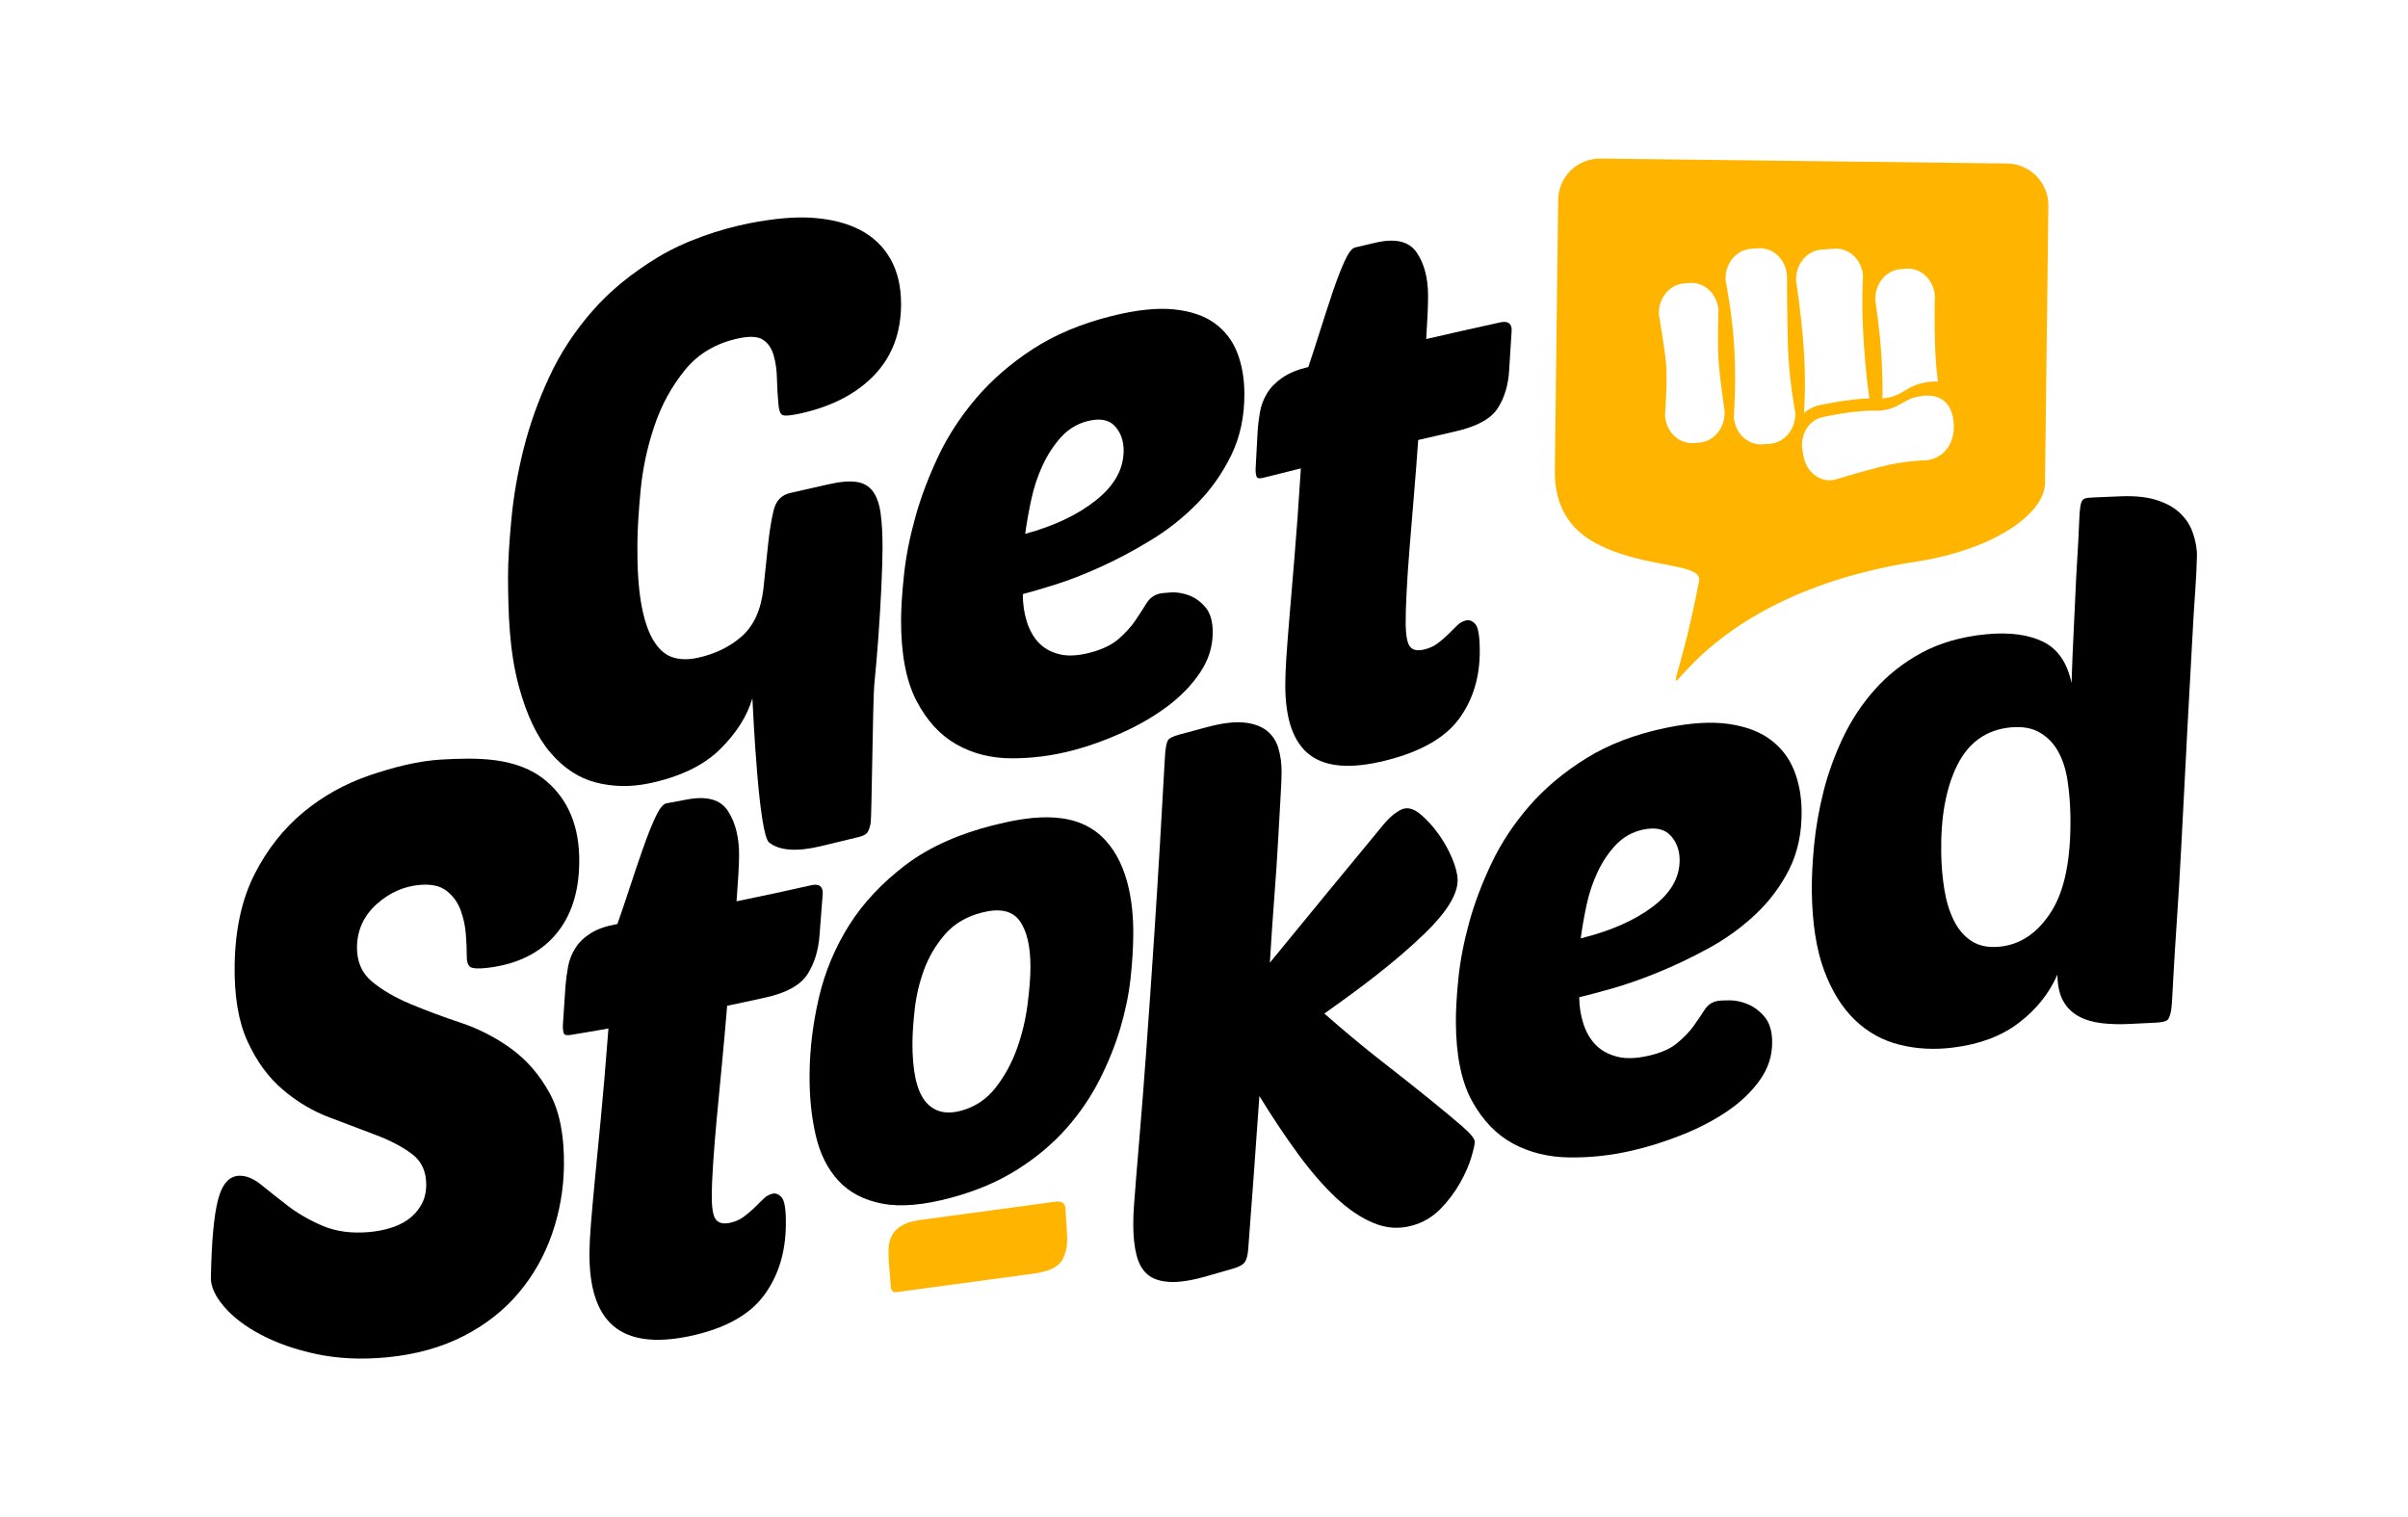
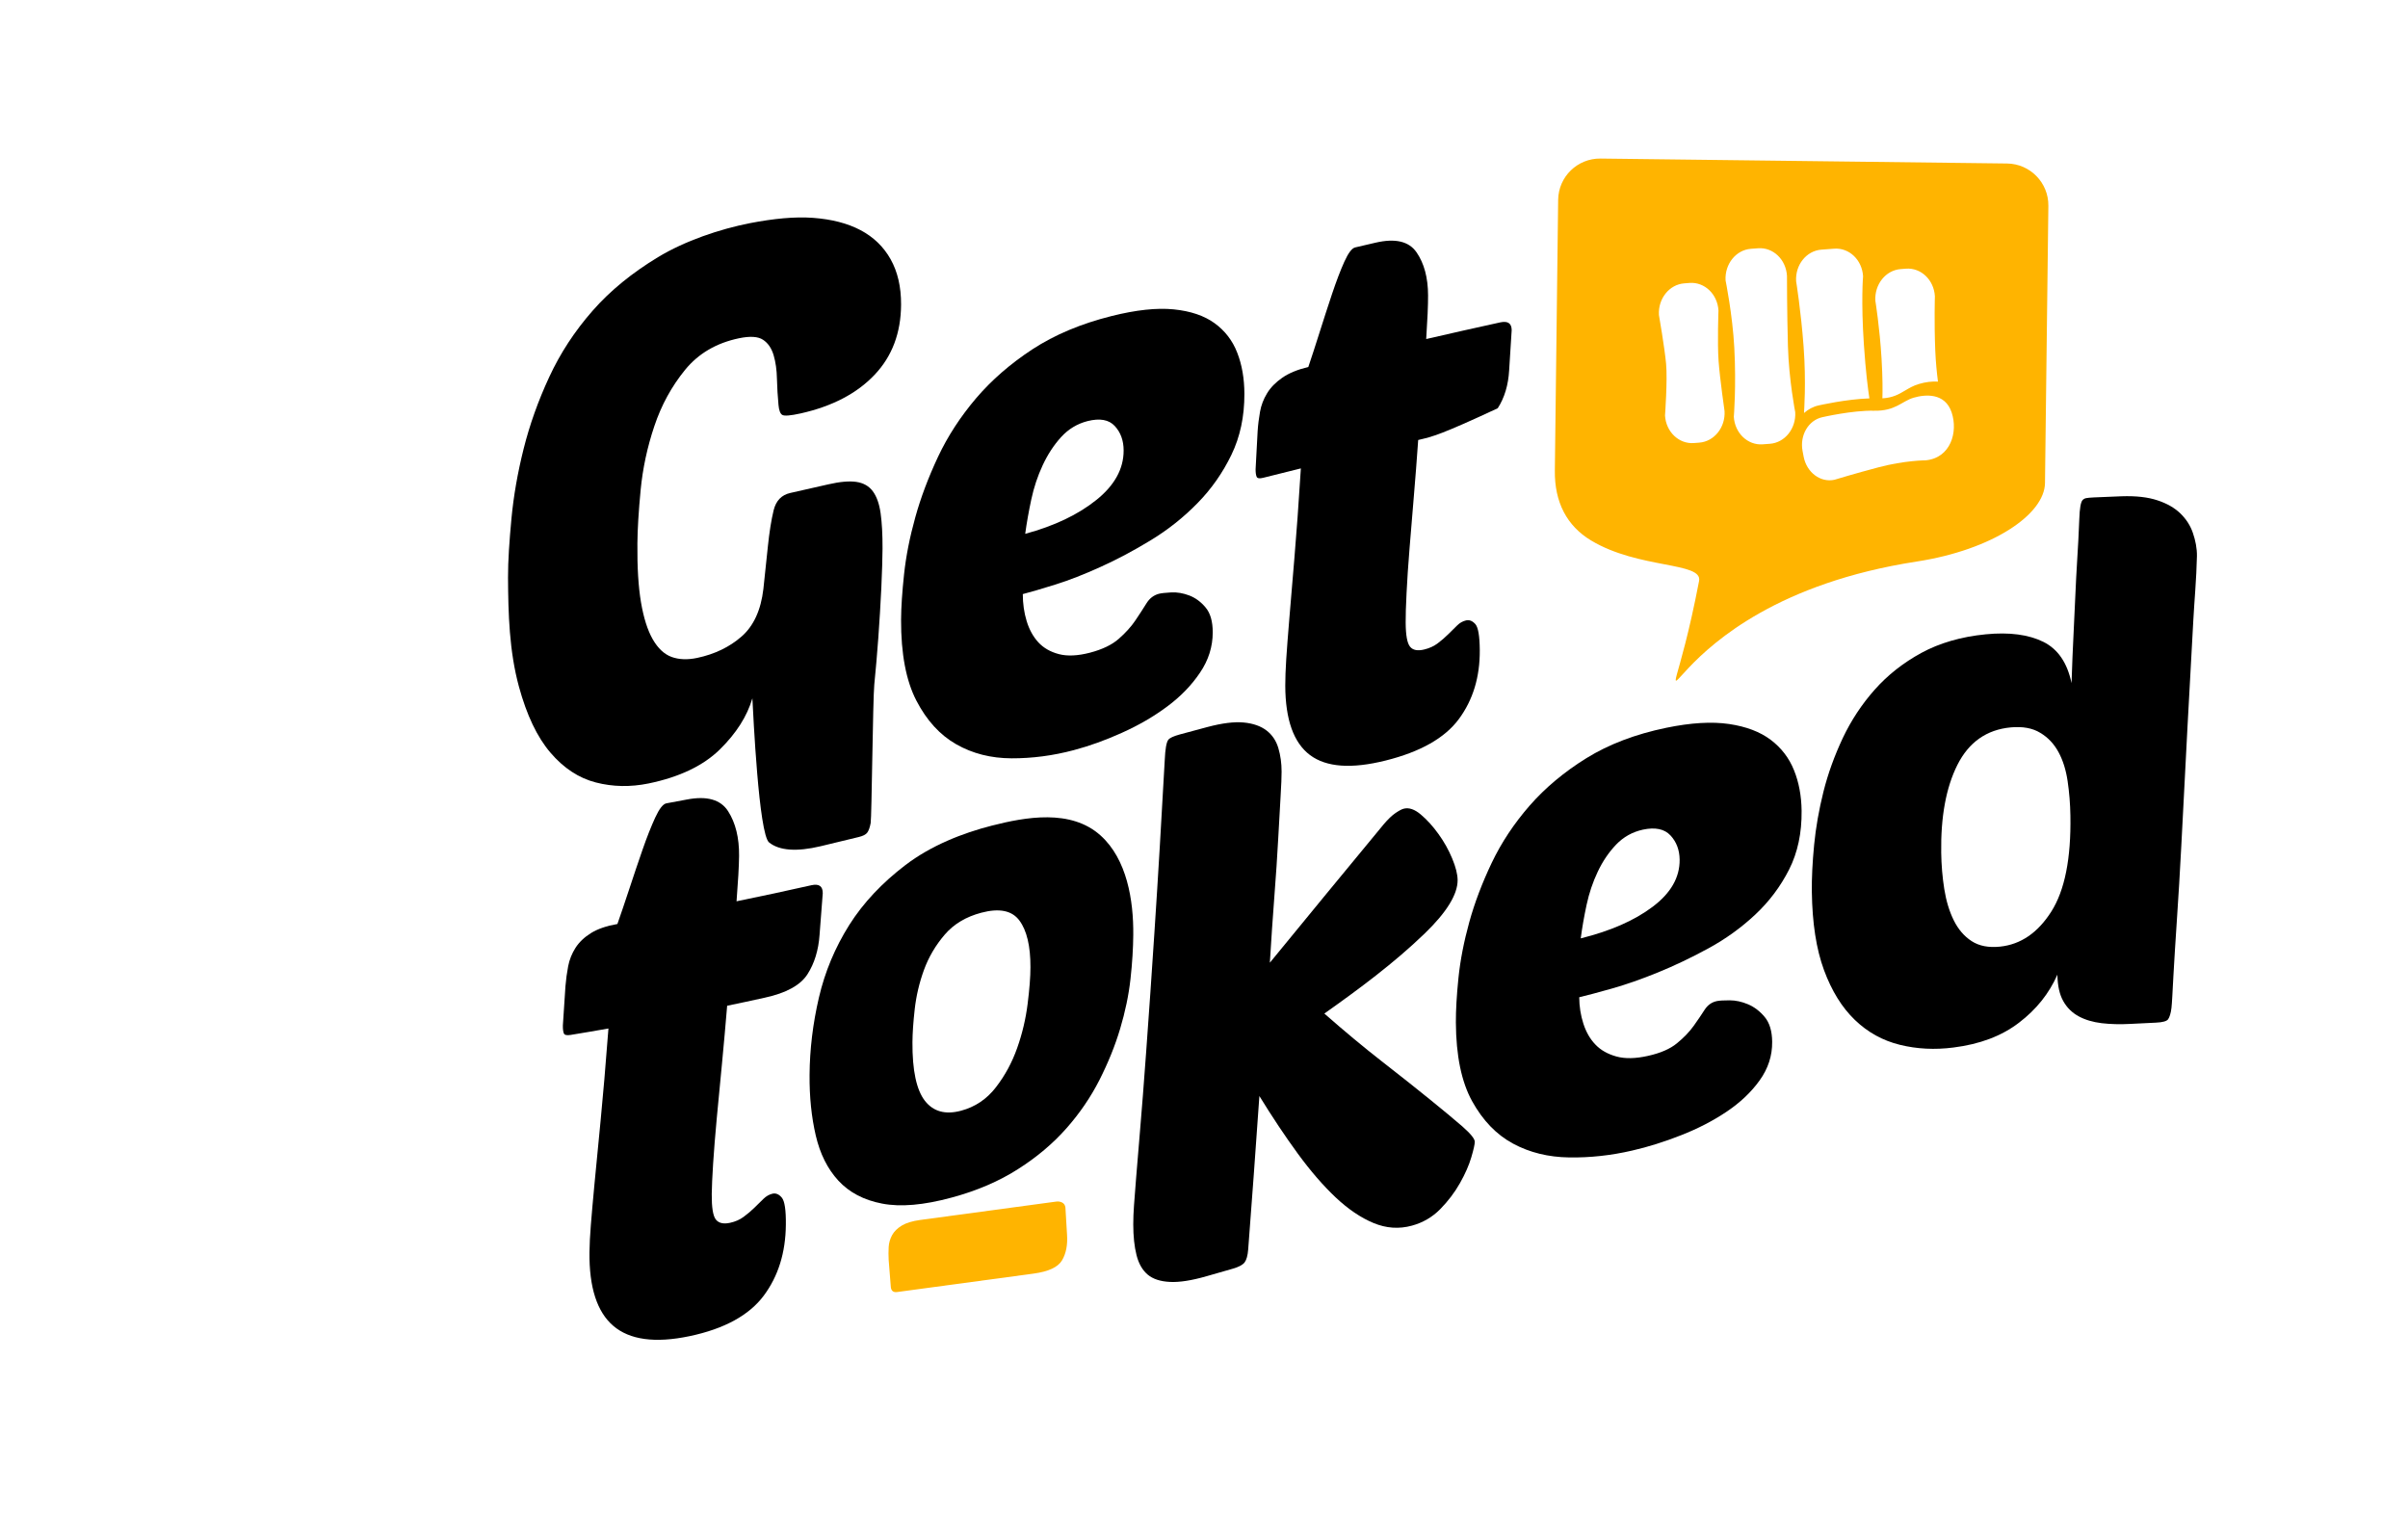
<svg xmlns="http://www.w3.org/2000/svg" version="1.1" id="Layer_1" x="0px" y="0px" viewBox="0 0 400 252" style="enable-background:new 0 0 400 252;" xml:space="preserve">
  <style type="text/css">
	.st0{fill:#FFB400;}
</style>
  <g id="GS_2023_Black_Horizontal_00000027575942219783976570000003751945383716862142_">
    <g>
      <path d="M136.33,140.57c-4,0.95-6.86,0.74-8.57-0.62c-1.72-1.36-2.64-21.36-2.78-23.95c-0.87,2.97-2.67,5.81-5.41,8.5    c-2.74,2.69-6.7,4.59-11.85,5.65c-3,0.61-5.92,0.56-8.75-0.17c-2.83-0.73-5.35-2.39-7.54-4.96c-2.2-2.57-3.94-6.23-5.23-10.96    c-1.61-5.91-1.78-12.15-1.81-18.13c-0.01-2.76,0.22-6.07,0.57-9.8c0.35-3.72,1.02-7.58,2.02-11.57c1-3.99,2.41-7.96,4.25-11.92    c1.83-3.96,4.23-7.63,7.2-11.01c2.96-3.39,6.63-6.34,10.87-8.91c4.46-2.7,10.28-4.68,15.33-5.66c3.85-0.74,7.37-1.1,10.45-0.87    c3.08,0.23,5.7,0.9,7.86,2.04c2.16,1.14,3.83,2.75,5,4.83c1.17,2.09,1.75,4.59,1.74,7.52c-0.02,4.72-1.49,8.62-4.41,11.69    c-2.92,3.08-7.01,5.23-12.29,6.41c-1.68,0.37-2.69,0.45-3.04,0.24c-0.34-0.21-0.54-0.77-0.62-1.64c-0.13-1.42-0.23-2.89-0.26-4.35    c-0.03-1.46-0.21-2.77-0.55-3.92c-0.34-1.15-0.92-2.01-1.75-2.56c-0.83-0.56-2.17-0.64-4-0.26c-3.74,0.78-6.73,2.52-8.96,5.25    c-2.23,2.74-3.94,5.85-5.11,9.36c-1.18,3.51-1.93,7.04-2.27,10.58c-0.34,3.55-0.52,6.52-0.54,8.9c-0.04,3.94,0.16,7.21,0.6,9.79    c0.44,2.58,1.09,4.63,1.95,6.13c0.87,1.51,1.91,2.48,3.13,2.93c1.22,0.44,2.64,0.5,4.25,0.16c2.92-0.62,5.38-1.81,7.38-3.56    c2-1.75,3.21-4.39,3.62-7.91c0.3-2.81,0.44-4.21,0.74-7.02c0.25-2.42,0.57-4.43,0.96-6.03c0.39-1.6,1.32-2.56,2.77-2.88    c2.53-0.57,3.79-0.85,6.31-1.43c1.91-0.44,3.46-0.58,4.65-0.41c1.18,0.17,2.1,0.69,2.74,1.55c0.64,0.86,1.08,2.08,1.3,3.65    c0.22,1.57,0.33,3.54,0.32,5.9c-0.01,1.63-0.08,3.8-0.2,6.51c-0.13,2.71-0.3,5.48-0.5,8.29c-0.21,2.81-0.43,5.41-0.67,7.78    c-0.24,2.38-0.43,22.08-0.6,22.99c-0.14,0.76-0.35,1.31-0.58,1.61c-0.23,0.3-0.69,0.54-1.39,0.71    C140.14,139.66,138.87,139.97,136.33,140.57z" />
      <path d="M178.37,124.61c-3.46,0.92-6.91,1.37-10.33,1.36c-3.42-0.01-6.49-0.79-9.19-2.33c-2.71-1.54-4.92-3.96-6.63-7.26    c-1.71-3.3-2.56-7.78-2.54-13.43c0.01-2.08,0.18-4.61,0.5-7.59c0.32-2.98,0.94-6.13,1.86-9.42c0.91-3.29,2.18-6.65,3.79-10.08    c1.61-3.42,3.72-6.65,6.3-9.69c2.59-3.04,5.72-5.76,9.39-8.16c3.68-2.4,8.05-4.24,13.13-5.51c4.06-1.02,7.5-1.39,10.31-1.11    c2.81,0.28,5.08,1.05,6.8,2.3c1.72,1.25,2.98,2.88,3.76,4.9c0.79,2.02,1.18,4.3,1.19,6.83c0.01,3.77-0.71,7.15-2.16,10.14    c-1.45,2.99-3.32,5.67-5.64,8.03c-2.31,2.36-4.88,4.4-7.7,6.12c-2.82,1.72-5.61,3.21-8.36,4.45c-2.75,1.25-5.28,2.24-7.59,2.96    c-2.32,0.72-4.1,1.25-5.36,1.57c0,1.57,0.21,3.07,0.64,4.48c0.43,1.42,1.08,2.59,1.94,3.53c0.86,0.93,2,1.59,3.41,1.96    c1.41,0.37,3.14,0.29,5.18-0.24c2.04-0.54,3.63-1.3,4.77-2.3c1.14-1,2.06-2.02,2.77-3.07c0.71-1.05,1.31-1.99,1.83-2.82    c0.51-0.83,1.2-1.36,2.06-1.59c0.39-0.1,1.08-0.18,2.06-0.23c0.98-0.05,1.98,0.12,3,0.51c1.02,0.39,1.93,1.06,2.71,2    c0.79,0.94,1.18,2.32,1.18,4.12c0,2.38-0.7,4.62-2.12,6.71c-1.41,2.1-3.24,3.98-5.48,5.64c-2.24,1.66-4.74,3.11-7.49,4.34    C183.64,122.96,180.97,123.92,178.37,124.61z M180.66,69.95c-1.72,0.44-3.19,1.33-4.4,2.66c-1.22,1.34-2.23,2.9-3.06,4.68    c-0.83,1.78-1.46,3.67-1.89,5.68c-0.43,2.01-0.77,3.91-1.01,5.71c4.86-1.32,8.8-3.2,11.82-5.63c3.02-2.42,4.53-5.16,4.53-8.21    c0-1.65-0.49-3.01-1.47-4.07C184.2,69.71,182.7,69.44,180.66,69.95z" />
-       <path d="M235.58,73.09c-0.22,3.15-0.46,6.26-0.72,9.33c-0.26,3.07-0.5,5.98-0.72,8.72c-0.22,2.74-0.39,5.18-0.49,7.33    c-0.11,2.14-0.16,3.79-0.15,4.92c0.01,2.12,0.25,3.46,0.73,4.04c0.47,0.58,1.26,0.73,2.36,0.46c0.86-0.21,1.61-0.55,2.24-1.03    c0.63-0.47,1.21-0.98,1.76-1.52c0.55-0.54,1.04-1.02,1.47-1.45c0.43-0.43,0.92-0.7,1.47-0.83c0.55-0.13,1.06,0.08,1.54,0.61    c0.48,0.54,0.72,1.98,0.74,4.34c0.03,4.46-1.13,8.26-3.47,11.43c-2.34,3.16-6.39,5.45-12.14,6.89c-5.67,1.42-9.86,1.14-12.59-0.9    c-2.72-2.04-4.09-5.88-4.11-11.52c0-1.23,0.05-2.69,0.16-4.4c0.11-1.7,0.28-3.94,0.51-6.69c0.23-2.76,0.51-6.14,0.85-10.15    c0.34-4.01,0.7-8.96,1.07-14.86c-2.49,0.62-3.73,0.93-6.22,1.55c-0.63,0.16-1,0.11-1.12-0.15c-0.12-0.26-0.18-0.67-0.18-1.25    c0.13-2.54,0.2-3.81,0.34-6.35c0.07-1.08,0.21-2.16,0.4-3.23c0.19-1.07,0.58-2.09,1.17-3.05c0.58-0.96,1.42-1.82,2.52-2.58    c1.09-0.76,2.54-1.36,4.33-1.79c0.54-1.6,1.16-3.51,1.86-5.72c0.7-2.21,1.39-4.36,2.09-6.44c0.7-2.08,1.37-3.86,2.03-5.32    c0.66-1.46,1.26-2.26,1.81-2.38c1.36-0.32,2.04-0.48,3.39-0.79c3.28-0.76,5.54-0.22,6.8,1.61c1.26,1.83,1.9,4.21,1.91,7.13    c0.01,1.63-0.1,4.05-0.31,7.27c4.92-1.13,7.38-1.69,12.31-2.77c1.25-0.27,1.88,0.16,1.89,1.29c-0.17,2.66-0.25,4-0.42,6.66    c-0.14,2.46-0.77,4.57-1.9,6.32c-1.13,1.75-3.45,3.02-6.97,3.83C239.32,72.22,238.07,72.51,235.58,73.09z" />
-       <path d="M73.4,126.17c5.6-0.3,12.5-0.53,17.33,3.57c3.74,3.17,5.57,7.69,5.49,13.59c-0.06,5.01-1.41,9.03-4.03,12.04    c-2.62,3-6.35,4.83-11.19,5.4c-1.5,0.18-2.46,0.13-2.87-0.14c-0.41-0.27-0.61-0.9-0.6-1.89c0.01-0.9-0.03-2.06-0.14-3.48    c-0.1-1.42-0.4-2.78-0.88-4.08c-0.48-1.3-1.26-2.36-2.32-3.19c-1.07-0.84-2.56-1.16-4.48-0.99c-2.67,0.24-5.06,1.31-7.17,3.22    c-2.11,1.91-3.19,4.26-3.24,7.05c-0.04,2.44,0.79,4.37,2.47,5.77c1.68,1.4,3.81,2.65,6.38,3.73c2.57,1.07,5.37,2.12,8.39,3.13    c3.03,1.01,5.82,2.45,8.38,4.31c2.56,1.86,4.68,4.3,6.35,7.33c1.67,3.02,2.47,7.04,2.41,12.05c-0.05,3.94-0.71,7.73-1.97,11.36    c-1.26,3.63-3.1,6.9-5.53,9.79c-2.43,2.89-5.47,5.3-9.15,7.19c-3.67,1.88-7.94,3.09-12.81,3.55c-4.2,0.4-8.07,0.21-11.62-0.54    c-3.55-0.75-6.63-1.84-9.25-3.22c-2.62-1.38-4.66-2.95-6.14-4.68c-1.48-1.73-2.2-3.32-2.18-4.78c0.11-5.98,0.5-10.29,1.18-12.93    c0.68-2.64,1.85-3.97,3.52-4.02c1.17-0.03,2.4,0.47,3.67,1.51c1.28,1.04,2.74,2.2,4.39,3.47c1.65,1.27,3.58,2.39,5.78,3.33    c2.2,0.94,4.77,1.3,7.7,1.05c1.17-0.1,2.33-0.31,3.46-0.64c1.13-0.33,2.15-0.81,3.03-1.43c0.89-0.63,1.61-1.42,2.17-2.37    c0.56-0.95,0.85-2.06,0.87-3.32c0.03-2.25-0.74-3.97-2.3-5.16c-1.57-1.2-3.56-2.25-5.97-3.17c-2.41-0.93-5-1.91-7.78-2.95    c-2.78-1.04-5.37-2.58-7.75-4.6c-2.39-2.02-4.35-4.7-5.87-8.01c-1.53-3.31-2.24-7.6-2.15-12.85c0.11-5.89,1.22-10.88,3.33-15    c2.11-4.12,4.79-7.51,8.04-10.21c3.25-2.7,6.9-4.73,10.95-6.13C65.38,127.43,69.55,126.38,73.4,126.17z" />
+       <path d="M235.58,73.09c-0.22,3.15-0.46,6.26-0.72,9.33c-0.26,3.07-0.5,5.98-0.72,8.72c-0.22,2.74-0.39,5.18-0.49,7.33    c-0.11,2.14-0.16,3.79-0.15,4.92c0.01,2.12,0.25,3.46,0.73,4.04c0.47,0.58,1.26,0.73,2.36,0.46c0.86-0.21,1.61-0.55,2.24-1.03    c0.63-0.47,1.21-0.98,1.76-1.52c0.55-0.54,1.04-1.02,1.47-1.45c0.43-0.43,0.92-0.7,1.47-0.83c0.55-0.13,1.06,0.08,1.54,0.61    c0.48,0.54,0.72,1.98,0.74,4.34c0.03,4.46-1.13,8.26-3.47,11.43c-2.34,3.16-6.39,5.45-12.14,6.89c-5.67,1.42-9.86,1.14-12.59-0.9    c-2.72-2.04-4.09-5.88-4.11-11.52c0-1.23,0.05-2.69,0.16-4.4c0.11-1.7,0.28-3.94,0.51-6.69c0.23-2.76,0.51-6.14,0.85-10.15    c0.34-4.01,0.7-8.96,1.07-14.86c-2.49,0.62-3.73,0.93-6.22,1.55c-0.63,0.16-1,0.11-1.12-0.15c-0.12-0.26-0.18-0.67-0.18-1.25    c0.13-2.54,0.2-3.81,0.34-6.35c0.07-1.08,0.21-2.16,0.4-3.23c0.19-1.07,0.58-2.09,1.17-3.05c0.58-0.96,1.42-1.82,2.52-2.58    c1.09-0.76,2.54-1.36,4.33-1.79c0.54-1.6,1.16-3.51,1.86-5.72c0.7-2.21,1.39-4.36,2.09-6.44c0.7-2.08,1.37-3.86,2.03-5.32    c0.66-1.46,1.26-2.26,1.81-2.38c1.36-0.32,2.04-0.48,3.39-0.79c3.28-0.76,5.54-0.22,6.8,1.61c1.26,1.83,1.9,4.21,1.91,7.13    c0.01,1.63-0.1,4.05-0.31,7.27c4.92-1.13,7.38-1.69,12.31-2.77c1.25-0.27,1.88,0.16,1.89,1.29c-0.17,2.66-0.25,4-0.42,6.66    c-0.14,2.46-0.77,4.57-1.9,6.32C239.32,72.22,238.07,72.51,235.58,73.09z" />
      <path d="M120.79,167.07c-0.27,3.25-0.56,6.46-0.86,9.63c-0.31,3.17-0.59,6.17-0.86,9c-0.26,2.83-0.47,5.35-0.61,7.57    c-0.14,2.22-0.22,3.91-0.23,5.09c-0.02,2.19,0.2,3.59,0.67,4.21c0.47,0.61,1.26,0.8,2.37,0.56c0.87-0.19,1.63-0.52,2.27-1    c0.64-0.47,1.24-0.98,1.8-1.53c0.56-0.54,1.06-1.03,1.5-1.47c0.44-0.43,0.94-0.71,1.49-0.84c0.55-0.12,1.07,0.09,1.54,0.66    c0.47,0.56,0.7,2.06,0.67,4.5c-0.04,4.62-1.26,8.55-3.67,11.78c-2.41,3.23-6.52,5.51-12.33,6.73c-5.73,1.2-9.95,0.61-12.66-1.71    c-2.71-2.31-4.03-6.41-3.96-12.25c0.01-1.27,0.09-2.78,0.23-4.54c0.14-1.75,0.34-4.05,0.61-6.88c0.27-2.83,0.61-6.31,1.01-10.44    c0.4-4.12,0.84-9.22,1.3-15.29c-2.52,0.44-3.77,0.66-6.29,1.07c-0.63,0.1-1.01,0.02-1.12-0.26c-0.11-0.28-0.17-0.71-0.16-1.31    c0.17-2.61,0.26-3.92,0.43-6.54c0.09-1.11,0.24-2.21,0.45-3.31c0.21-1.09,0.62-2.11,1.22-3.05c0.6-0.94,1.46-1.76,2.57-2.45    c1.11-0.69,2.57-1.19,4.39-1.51c0.57-1.62,1.22-3.54,1.96-5.78c0.73-2.24,1.47-4.41,2.2-6.52c0.73-2.11,1.44-3.9,2.12-5.38    c0.68-1.47,1.3-2.26,1.85-2.36c1.37-0.25,2.06-0.38,3.43-0.64c3.31-0.63,5.59,0.01,6.83,1.95c1.24,1.94,1.85,4.41,1.82,7.44    c-0.02,1.68-0.16,4.19-0.42,7.52c4.98-1.02,7.46-1.56,12.44-2.67c1.26-0.28,1.89,0.16,1.88,1.34c-0.21,2.76-0.32,4.14-0.53,6.9    c-0.18,2.55-0.85,4.74-2.01,6.55c-1.16,1.81-3.52,3.12-7.08,3.89C124.56,166.28,123.31,166.55,120.79,167.07z" />
      <g>
        <g>
          <path class="st0" d="M149.02,214.63c-0.61,0.08-0.96-0.18-1.04-0.79l-0.36-4.53c-0.04-0.73-0.04-1.45,0-2.16      c0.04-0.71,0.24-1.37,0.58-1.99c0.34-0.61,0.88-1.14,1.61-1.58c0.73-0.44,1.74-0.74,3.02-0.92l22.66-3.06      c0.33-0.04,0.65,0.01,0.96,0.17c0.3,0.16,0.48,0.43,0.53,0.82l0.27,4.54c0.11,1.68-0.16,3.09-0.83,4.23      c-0.67,1.14-2.25,1.87-4.75,2.21L149.02,214.63z" />
        </g>
        <path d="M158.07,198.94c-4.64,1.26-8.48,1.59-11.53,1c-3.05-0.58-5.47-1.86-7.27-3.81c-1.8-1.95-3.05-4.45-3.76-7.5     c-0.71-3.04-1.06-6.4-1.03-10.09c0.03-4.25,0.55-8.52,1.55-12.82c1-4.3,2.68-8.31,5.04-12.06c2.36-3.74,5.51-7.04,9.31-9.94     c4.28-3.27,9.51-5.33,14.38-6.57c5.61-1.43,13.12-2.8,18.05,1.63c4.39,3.94,5.5,10.78,5.44,16.55c-0.02,2.14-0.16,4.59-0.46,7.29     c-0.3,2.7-0.88,5.46-1.72,8.27c-0.84,2.82-1.99,5.65-3.43,8.5c-1.45,2.85-3.28,5.54-5.5,8.05c-2.22,2.51-4.89,4.77-8.02,6.76     C165.98,196.21,162.3,197.8,158.07,198.94z M163,151.62c-2.54,0.67-4.56,1.88-6.07,3.64c-1.51,1.76-2.66,3.71-3.44,5.84     c-0.78,2.14-1.29,4.31-1.54,6.51c-0.25,2.21-0.37,4.05-0.38,5.53c-0.03,4.65,0.66,7.89,2.05,9.7c1.4,1.81,3.4,2.37,6.02,1.67     c2.35-0.63,4.28-1.93,5.79-3.89c1.51-1.95,2.69-4.13,3.54-6.54c0.85-2.4,1.42-4.84,1.73-7.3c0.31-2.46,0.47-4.5,0.47-6.11     c0.01-3.5-0.6-6.09-1.83-7.75C168.12,151.26,166.01,150.82,163,151.62z" />
      </g>
      <path d="M244.98,189.67c0,0.41-0.19,1.27-0.58,2.59c-0.39,1.32-1.02,2.75-1.89,4.29c-0.87,1.54-1.96,2.97-3.26,4.3    c-1.31,1.33-2.88,2.25-4.71,2.75c-2.15,0.59-4.28,0.44-6.39-0.44c-2.11-0.88-4.21-2.3-6.28-4.25c-2.07-1.95-4.17-4.38-6.28-7.26    c-2.11-2.89-4.24-6.08-6.39-9.58c-0.31,4.43-0.62,8.79-0.93,13.05c-0.31,4.27-0.62,8.42-0.93,12.44    c-0.08,1.01-0.28,1.72-0.59,2.14c-0.32,0.42-0.99,0.78-2.03,1.07c-1.72,0.49-2.58,0.74-4.29,1.23c-2.47,0.71-4.5,1.03-6.09,0.95    c-1.59-0.08-2.82-0.48-3.7-1.22c-0.87-0.74-1.49-1.81-1.85-3.24c-0.36-1.42-0.54-3.12-0.54-5.1c0-0.99,0.04-2.03,0.12-3.12    c0.08-1.09,0.2-2.65,0.36-4.67c0.16-2.02,0.38-4.68,0.66-7.97c0.28-3.29,0.62-7.62,1.01-13c0.49-6.6,0.93-13.22,1.37-19.82    c0.63-9.5,1.18-19.03,1.71-28.55c0.08-1.83,0.27-2.95,0.59-3.37c0.24-0.31,0.87-0.6,1.89-0.88c1.84-0.5,2.77-0.74,4.61-1.24    c2.44-0.65,4.45-0.9,6.03-0.75c1.58,0.15,2.84,0.6,3.79,1.33c0.95,0.73,1.6,1.71,1.96,2.92c0.36,1.22,0.54,2.52,0.54,3.91    c0,0.82-0.05,2.21-0.17,4.16c-0.11,1.96-0.25,4.33-0.4,7.11c-0.15,2.79-0.36,5.94-0.63,9.45c-0.27,3.51-0.52,7.19-0.75,11.02    c6.29-7.68,12.59-15.35,18.92-23c0.71-0.84,1.36-1.46,1.95-1.86c0.59-0.4,1.04-0.64,1.36-0.72c0.87-0.23,1.82,0.1,2.85,0.97    c1.03,0.87,2.01,1.95,2.92,3.22c0.92,1.27,1.68,2.62,2.28,4.06c0.6,1.43,0.9,2.64,0.91,3.61c0.01,2.36-1.81,5.34-5.48,8.88    c-5.09,4.91-10.87,9.19-16.66,13.29c3.34,2.93,6.52,5.58,9.55,7.94c3.03,2.36,5.68,4.46,7.95,6.3c2.27,1.84,4.09,3.35,5.45,4.53    C244.3,188.34,244.98,189.18,244.98,189.67z" />
      <g>
        <path d="M271.12,191.13c-3.5,0.81-6.98,1.19-10.45,1.14c-3.47-0.05-6.58-0.81-9.34-2.3c-2.76-1.49-5.02-3.84-6.79-7.04     c-1.77-3.2-2.67-7.56-2.7-13.08c-0.01-2.03,0.13-4.5,0.43-7.42c0.3-2.92,0.9-6,1.79-9.23c0.89-3.23,2.14-6.52,3.74-9.88     c1.6-3.35,3.7-6.52,6.29-9.49c2.59-2.96,5.74-5.6,9.44-7.89c3.7-2.29,8.12-3.98,13.25-5.04c4.11-0.85,7.59-1.05,10.44-0.63     c2.85,0.42,5.16,1.3,6.92,2.63c1.76,1.33,3.05,3.01,3.86,5.03c0.82,2.02,1.24,4.28,1.27,6.76c0.04,3.68-0.65,6.93-2.08,9.76     c-1.44,2.83-3.31,5.32-5.63,7.49c-2.32,2.17-4.9,4.03-7.74,5.58c-2.84,1.55-5.65,2.89-8.42,4.02c-2.77,1.13-5.33,2.02-7.66,2.68     c-2.34,0.66-4.14,1.14-5.41,1.44c0.01,1.54,0.24,3,0.69,4.39c0.45,1.39,1.11,2.55,2,3.47c0.88,0.93,2.04,1.58,3.48,1.98     c1.44,0.4,3.19,0.36,5.25-0.1c2.06-0.46,3.67-1.15,4.81-2.09c1.14-0.93,2.07-1.9,2.78-2.89c0.71-0.99,1.31-1.89,1.82-2.68     c0.51-0.79,1.2-1.28,2.07-1.45c0.4-0.08,1.09-0.12,2.09-0.12c0.99,0,2.01,0.22,3.05,0.66c1.04,0.44,1.96,1.14,2.77,2.11     c0.81,0.97,1.22,2.34,1.24,4.1c0.03,2.33-0.67,4.46-2.08,6.43c-1.41,1.97-3.25,3.7-5.5,5.21c-2.25,1.51-4.77,2.81-7.55,3.9     C276.45,189.68,273.75,190.53,271.12,191.13z M272.9,137.82c-1.74,0.38-3.22,1.21-4.44,2.48c-1.22,1.28-2.24,2.78-3.05,4.5     c-0.82,1.72-1.44,3.56-1.86,5.52c-0.42,1.96-0.74,3.81-0.97,5.56c4.91-1.22,8.89-2.95,11.92-5.23c3.03-2.27,4.54-4.88,4.51-7.85     c-0.02-1.61-0.53-2.96-1.53-4.03C276.48,137.7,274.95,137.38,272.9,137.82z" />
      </g>
      <path d="M324.5,174.01c-3.1,0.4-6.08,0.25-8.91-0.45c-2.84-0.7-5.33-2.07-7.47-4.13c-2.14-2.06-3.85-4.81-5.13-8.28    c-1.28-3.47-1.95-7.8-2.02-12.99c-0.03-2.32,0.1-4.92,0.38-7.81c0.28-2.89,0.8-5.84,1.55-8.84c0.75-3,1.83-5.97,3.21-8.91    c1.39-2.93,3.15-5.61,5.3-8.03c2.14-2.42,4.73-4.46,7.75-6.11c3.02-1.64,6.59-2.69,10.69-3.09c3.95-0.39,7.14,0.05,9.57,1.25    c2.43,1.2,3.99,3.5,4.69,6.86c0.1-3.1,0.21-5.79,0.33-8.1c0.12-2.3,0.22-4.45,0.3-6.43c0.08-1.98,0.19-3.97,0.31-5.96    c0.12-1.98,0.26-4.27,0.35-6.79c0.06-1.73,0.23-2.78,0.54-3.12c0.15-0.17,0.35-0.28,0.59-0.33c0.23-0.05,0.67-0.09,1.3-0.12    c1.84-0.09,2.77-0.13,4.61-0.19c2.36-0.08,4.34,0.14,5.93,0.67c1.59,0.52,2.86,1.25,3.83,2.19c0.96,0.94,1.66,2.02,2.07,3.24    c0.42,1.22,0.69,2.55,0.67,3.84c-0.08,3.79-0.44,7.54-0.61,10.81c-0.17,3.27-0.38,6.99-0.61,11.17c-0.23,4.18-0.47,8.5-0.69,12.95    c-0.23,4.46-0.46,8.88-0.69,13.26c-0.23,4.38-0.47,8.41-0.72,12.08c-0.25,3.67-0.44,6.84-0.59,9.48    c-0.15,2.65-0.22,4.44-0.32,5.28c-0.1,0.92-0.33,1.59-0.56,1.91c-0.23,0.32-0.91,0.51-2.02,0.56c-1.72,0.08-2.58,0.12-4.29,0.21    c-1.67,0.09-3.25,0.05-4.72-0.12c-1.48-0.18-2.76-0.56-3.84-1.15c-1.08-0.59-1.94-1.43-2.55-2.53c-0.62-1.1-0.94-2.56-0.97-4.38    c-1.38,3.13-3.5,5.78-6.37,7.97C332.5,172.1,328.88,173.46,324.5,174.01z M334.03,120.83c-4.03,0.37-6.99,2.47-8.88,6.23    c-1.89,3.76-2.78,8.63-2.69,14.6c0.03,2.07,0.2,4.08,0.51,6.03c0.31,1.95,0.83,3.68,1.57,5.18c0.74,1.5,1.73,2.66,2.98,3.47    c1.25,0.81,2.82,1.11,4.73,0.91c3.41-0.36,6.25-2.29,8.49-5.81c2.24-3.52,3.3-8.82,3.18-15.94c-0.03-1.98-0.19-3.89-0.46-5.73    c-0.27-1.84-0.77-3.45-1.51-4.82c-0.74-1.37-1.75-2.45-3.03-3.21C337.64,120.95,336.01,120.65,334.03,120.83z" />
      <path class="st0" d="M258.83,33.21l-0.55,44.98c-0.06,5.23,1.99,9.16,6,11.58c7.92,4.78,18.57,3.55,17.96,6.73    c-6.83,35.59-9.73,3.86,36.16-3.22c12.57-1.94,21.24-7.82,21.3-13.05l0.56-46.03c0.05-3.84-3.03-7-6.88-7.04l-67.51-0.82    C262.03,26.29,258.87,29.36,258.83,33.21z M315.72,44.7l0.9-0.07c2.48-0.18,4.63,1.86,4.79,4.58c0,0-0.13,4.28,0.06,8.98    c0.08,1.93,0.26,3.74,0.45,5.2c-0.99-0.06-2.06,0.06-3.21,0.41c-0.87,0.26-1.57,0.67-2.24,1.07c-1.05,0.62-2.03,1.2-3.78,1.3    c0.04-1.25,0.05-3.37-0.14-6.6c-0.31-5.19-1.03-9.61-1.03-9.61C311.36,47.24,313.24,44.89,315.72,44.7z M302.55,41.47l2.14-0.16    c2.48-0.18,4.63,1.86,4.79,4.58c0,0-0.36,4.06,0.14,11.41c0.3,4.45,0.67,7.3,0.91,8.88c-3.81,0.12-8.25,1.13-8.44,1.17    c-0.92,0.2-1.72,0.65-2.41,1.25c0-0.03-0.01-0.05-0.01-0.08c0,0,0.38-4.97-0.07-10.97c-0.45-6-1.24-10.83-1.24-10.83    C298.19,44.01,300.06,41.66,302.55,41.47z M282.27,73.53l-0.9,0.07c-2.48,0.18-4.63-1.86-4.79-4.58c0,0,0.43-5.89,0.18-8.59    c-0.25-2.7-1.19-8.11-1.19-8.11c-0.16-2.71,1.72-5.06,4.2-5.25l0.9-0.07c2.48-0.18,4.63,1.86,4.79,4.58c0,0-0.2,5.39,0.02,8.4    c0.22,3,0.99,8.31,0.99,8.31C286.63,71,284.75,73.34,282.27,73.53z M294.01,73.72l-1.21,0.09c-2.48,0.18-4.63-1.86-4.79-4.58    c0,0,0.42-5.07,0.08-11.45c-0.29-5.49-1.45-11.2-1.45-11.2c-0.16-2.71,1.72-5.06,4.2-5.25l1.21-0.09    c2.48-0.18,4.63,1.86,4.79,4.58c0,0,0,6.1,0.16,11.7c0.16,5.6,1.21,10.95,1.21,10.95C298.37,71.19,296.49,73.53,294.01,73.72z     M319.86,76.47c0,0-3.42,0-7.79,1.15c-4.12,1.09-7.35,2.08-7.35,2.08c-2.32,0.5-4.61-1.22-5.11-3.83l-0.18-0.95    c-0.5-2.61,0.98-5.13,3.3-5.62c0,0,4.97-1.15,8.53-1.07c3.6,0.08,4.63-1.57,6.6-2.16c1.97-0.58,5.23-0.84,6.33,2.43    S324.03,76.08,319.86,76.47z" />
    </g>
  </g>
</svg>